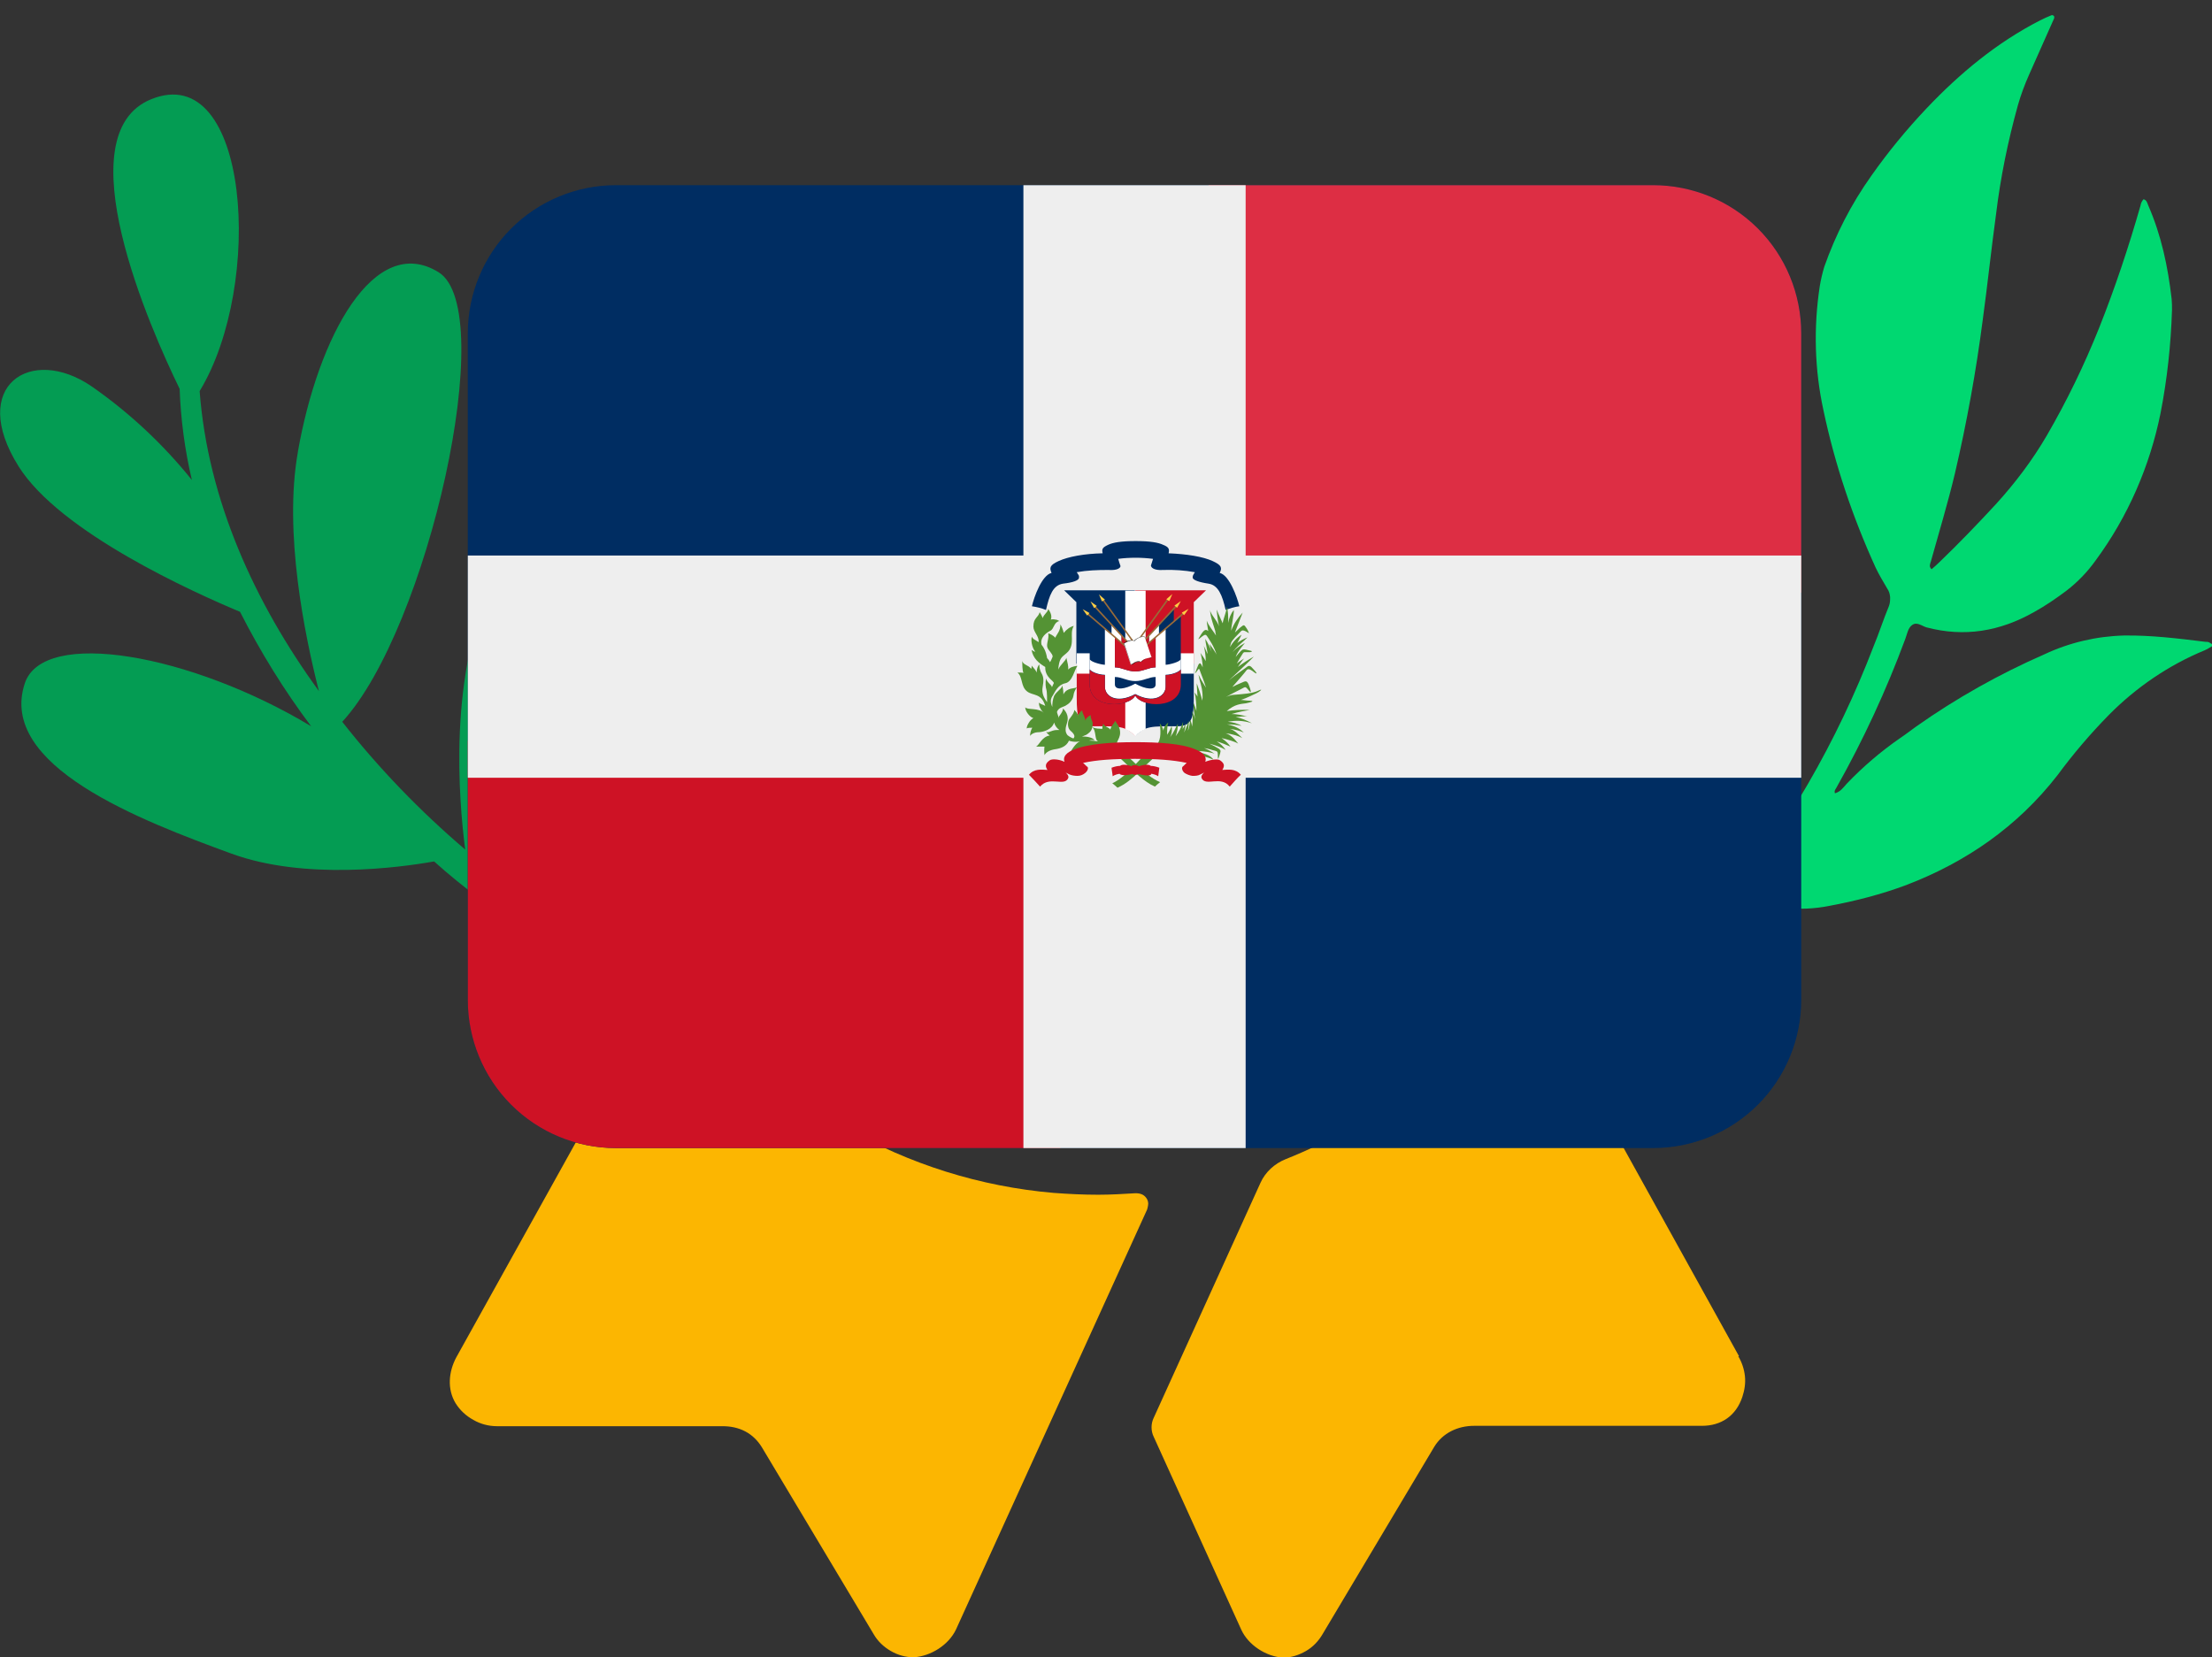
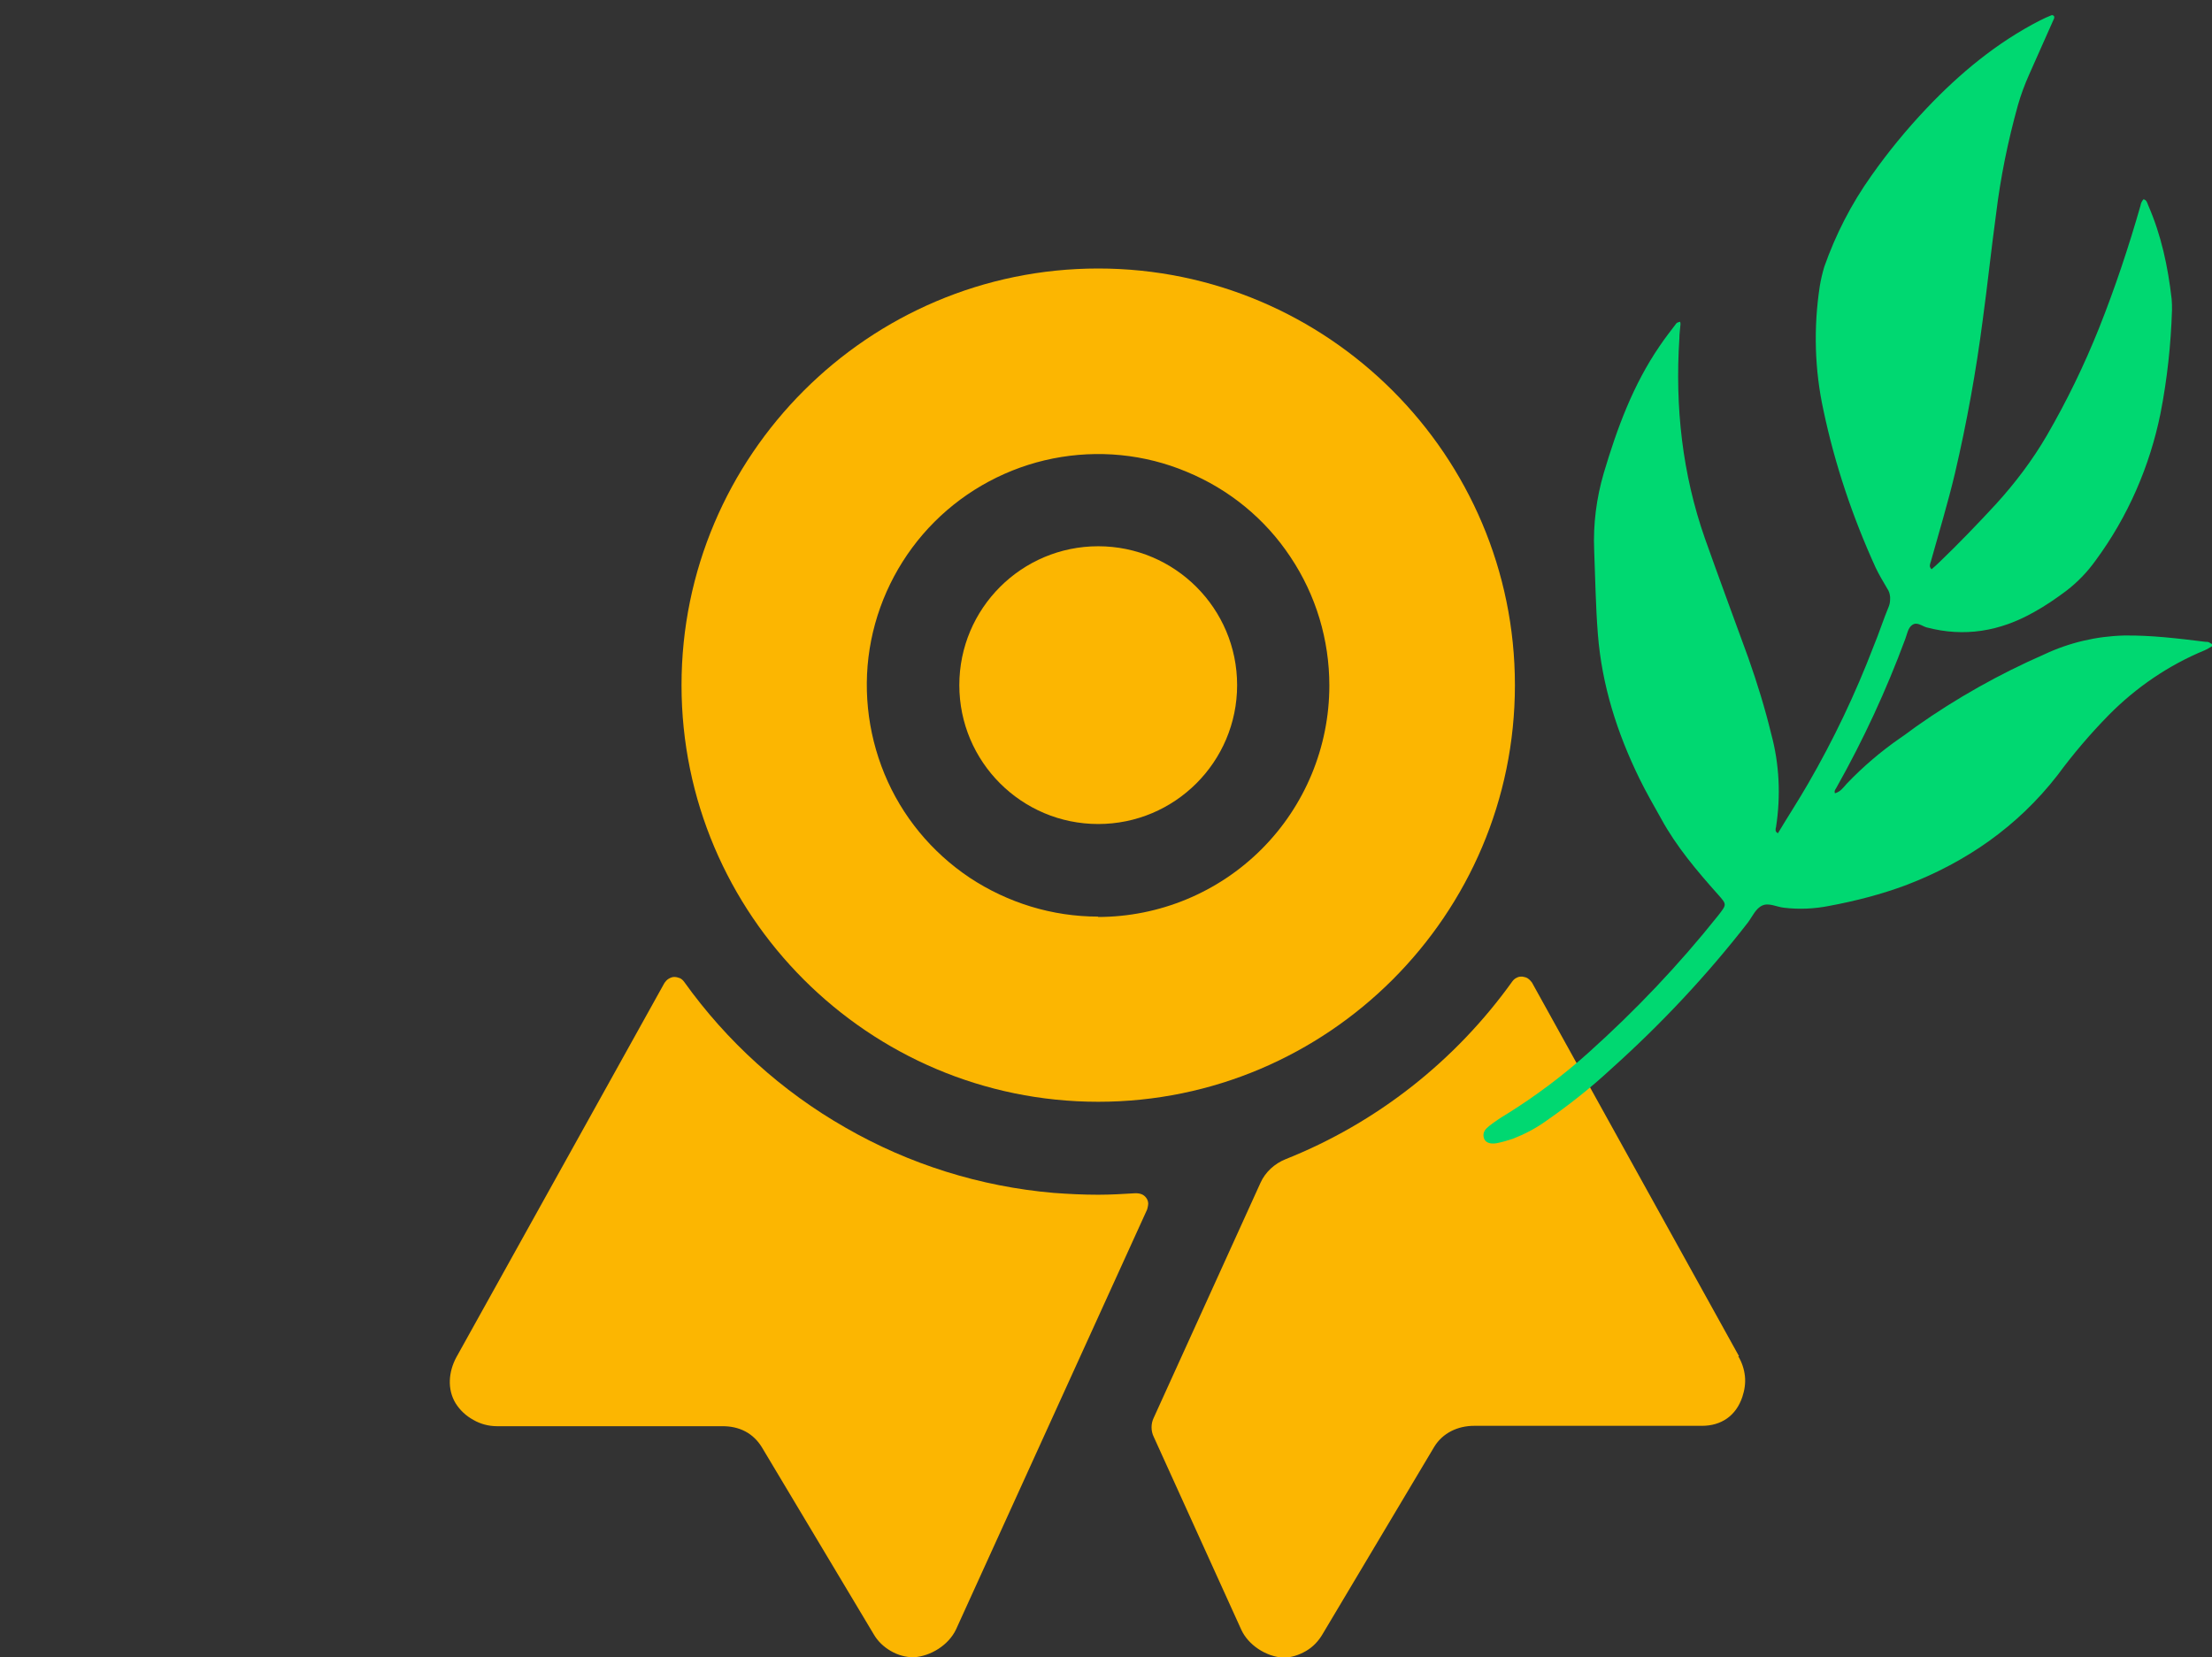
<svg xmlns="http://www.w3.org/2000/svg" id="Layer_1" data-name="Layer 1" viewBox="0 0 59.72 44.75">
  <rect x="0" y="0" width="59.72" height="44.75" fill="#333333" stroke="none" />
  <defs>
    <style>
      .cls-1 {
        clip-path: url(#clippath);
      }

      .cls-2 {
        fill: none;
      }

      .cls-2, .cls-3, .cls-4, .cls-5, .cls-6, .cls-7, .cls-8, .cls-9, .cls-10, .cls-11, .cls-12, .cls-13, .cls-14 {
        stroke-width: 0px;
      }

      .cls-4 {
        fill: #549334;
      }

      .cls-5 {
        fill: #049c53;
      }

      .cls-6 {
        fill: #ce1225;
      }

      .cls-7 {
        fill: #dd2e44;
      }

      .cls-8 {
        fill: #996b38;
      }

      .cls-9 {
        fill: #fff;
      }

      .cls-10 {
        fill: #ffce46;
      }

      .cls-11 {
        fill: #fcb601;
      }

      .cls-12 {
        fill: #eee;
      }

      .cls-13 {
        fill: #002d62;
      }

      .cls-14 {
        fill: #00d871;
      }
    </style>
    <clipPath id="clippath">
-       <rect class="cls-2" x="12.63" width="36" height="36" />
-     </clipPath>
+       </clipPath>
  </defs>
  <path class="cls-11" d="m30.65,32.22c-.33.02-.66.04-1,.04-.41,0-.81-.02-1.21-.05-1.97-.17-3.89-.77-5.61-1.76-1.72-.98-3.21-2.33-4.36-3.94-.03-.04-.07-.08-.12-.1-.05-.02-.1-.03-.15-.03-.05,0-.1.02-.15.05-.05.03-.08.07-.11.11l-5.62,10.11c-.21.39-.25.86-.02,1.24.12.19.28.34.48.45.19.11.41.17.64.17h6.09c.21,0,.42.04.61.14.19.1.34.25.45.43l3.02,5.05c.11.19.27.34.46.45.19.11.4.17.62.17.46-.03.94-.33,1.14-.75l5.16-11.34s.03-.1.03-.16c0-.05-.02-.11-.05-.15-.03-.04-.07-.08-.12-.1-.05-.02-.1-.03-.16-.03Zm16.3,4.4l-5.59-10.09s-.06-.08-.11-.11c-.04-.03-.1-.04-.15-.05-.05,0-.1,0-.15.03-.05.02-.09.06-.12.1-1.54,2.15-3.66,3.82-6.12,4.8-.3.12-.55.35-.68.64l-2.88,6.34c-.04.08-.06.17-.06.26s.02.18.06.26l2.36,5.2c.19.42.67.73,1.13.76.22,0,.43-.07.62-.18.19-.11.34-.27.45-.46l3.01-5.05c.23-.38.64-.57,1.08-.57h6.15c.52,0,.92-.27,1.09-.78.06-.18.09-.37.07-.56-.02-.19-.08-.37-.18-.54Z" />
  <path class="cls-11" d="m29.65,22.25c2.07,0,3.75-1.68,3.75-3.75s-1.68-3.75-3.75-3.75-3.75,1.68-3.75,3.75,1.68,3.75,3.75,3.75Z" />
  <path class="cls-11" d="m29.65,7.25c-6.2,0-11.25,5.05-11.25,11.25s5.05,11.25,11.25,11.25,11.25-5.05,11.25-11.25-5.05-11.25-11.25-11.25Zm0,17.5c-1.24,0-2.44-.37-3.47-1.05-1.03-.69-1.83-1.66-2.3-2.8-.47-1.14-.6-2.4-.36-3.61.24-1.21.84-2.33,1.71-3.2.87-.87,1.99-1.47,3.2-1.71,1.21-.24,2.47-.12,3.61.36,1.14.47,2.12,1.27,2.8,2.3.69,1.03,1.05,2.24,1.05,3.47,0,1.66-.66,3.25-1.83,4.42-1.17,1.17-2.76,1.83-4.42,1.83Z" />
  <path class="cls-14" d="m45.35,8.69s-.08.02-.09.04c-.15.2-.31.4-.45.61-.72,1.05-1.15,2.22-1.51,3.43-.2.68-.29,1.39-.26,2.09.03.76.04,1.51.1,2.27.11,1.38.52,2.66,1.12,3.89.18.37.39.73.59,1.09.41.75.96,1.4,1.53,2.04.25.28.24.27,0,.58-1.06,1.33-2.23,2.56-3.49,3.69-.7.63-1.45,1.19-2.24,1.68-.15.09-.3.19-.44.3-.1.08-.19.17-.15.32.03.12.15.18.34.15.15-.03.29-.07.44-.12.31-.12.6-.27.87-.46.62-.43,1.22-.9,1.78-1.42,1.35-1.21,2.59-2.53,3.7-3.96.12-.16.21-.38.39-.46.18-.08.39.04.58.06.41.05.83.03,1.23-.05.7-.13,1.4-.31,2.07-.56,1.62-.62,3.01-1.58,4.09-2.97.42-.57.88-1.11,1.38-1.62.74-.75,1.62-1.35,2.59-1.75.07-.03.13-.07.2-.11,0,0,.01-.02.02-.03-.02-.03-.05-.05-.09-.07-.03-.02-.07-.02-.11-.02-.73-.09-1.46-.18-2.2-.17-.74.02-1.47.19-2.15.51-1.21.53-2.37,1.18-3.46,1.95-.14.1-.28.21-.43.31-.52.36-1,.77-1.44,1.23-.09.1-.17.22-.32.26-.03-.08.03-.12.05-.17.72-1.28,1.34-2.62,1.85-4,.05-.13.07-.29.18-.37.13-.1.26.02.39.06,1.02.27,1.98.11,2.9-.41.31-.17.6-.37.88-.58.3-.23.57-.51.79-.82.87-1.18,1.46-2.54,1.75-3.97.18-.92.28-1.85.31-2.79,0-.1,0-.2-.01-.3-.1-.87-.28-1.72-.63-2.52-.03-.07-.04-.15-.13-.17-.04.05-.07.1-.08.17-.32,1.12-.69,2.23-1.12,3.31-.4,1-.87,1.97-1.41,2.9-.39.67-.86,1.29-1.38,1.86-.49.53-.99,1.05-1.51,1.55-.07.07-.15.14-.22.2-.08-.07-.04-.14-.02-.21.22-.79.46-1.58.65-2.38.32-1.37.57-2.75.75-4.14.13-.95.23-1.91.36-2.86.12-.99.32-1.97.59-2.94.08-.28.18-.55.3-.82.23-.51.45-1.02.68-1.53,0-.01,0-.02,0-.03,0-.01,0-.02-.01-.03,0,0-.02-.01-.03-.02-.01,0-.02,0-.03,0-.1.04-.21.09-.31.14-1.17.6-2.17,1.43-3.07,2.38-.54.57-1.04,1.18-1.49,1.82-.54.76-.96,1.58-1.27,2.46-.05.17-.09.34-.12.52-.17,1.12-.14,2.25.1,3.35.31,1.47.79,2.89,1.41,4.25.09.19.2.37.31.56.05.07.07.14.08.23,0,.08,0,.16-.03.24-.15.36-.27.74-.42,1.1-.49,1.28-1.08,2.52-1.77,3.71-.26.45-.54.88-.81,1.33-.09-.05-.06-.12-.05-.17.13-.84.09-1.7-.13-2.51-.17-.7-.38-1.38-.62-2.06-.39-1.07-.79-2.15-1.17-3.22-.61-1.74-.81-3.55-.69-5.4,0-.13.02-.25.03-.38,0-.03,0-.04-.01-.07Z" />
-   <path class="cls-5" d="m8.04,12.22c-.38,2.15.18,4.91.57,6.44-1.74-2.39-3-5.17-3.22-8.1,1.75-2.88,1.34-8.96-1.31-7.88-2.34.95-.03,6.18.77,7.82.03.83.14,1.65.33,2.46-.78-.97-1.69-1.82-2.71-2.53-1.64-1.12-3.33-.01-1.97,2.16,1.12,1.79,4.74,3.41,5.98,3.93.55,1.08,1.19,2.12,1.92,3.09-3.24-1.95-7.23-2.66-7.73-1.16-.74,2.23,3.12,3.7,5.58,4.6,1.97.72,4.52.38,5.47.21.4.36.82.7,1.25,1.02.29.22.62-.54.38-.71-.15-.11-.29-.22-.44-.34,2.25-2.06,4.41-8.1,3.67-9.52-.77-1.48-1.72-1.05-3.22,1.9-1.28,2.53-.97,6.03-.8,7.33-1.22-1.04-2.33-2.19-3.32-3.45,2.31-2.51,4.25-11.12,2.6-12.14-1.73-1.07-3.25,1.72-3.8,4.86Z" />
  <g class="cls-1">
    <g>
      <path class="cls-13" d="m48.63,27c0,1.06-.42,2.08-1.17,2.83-.75.75-1.77,1.17-2.83,1.17h-28c-1.06,0-2.08-.42-2.83-1.17-.75-.75-1.17-1.77-1.17-2.83V9c0-1.06.42-2.08,1.17-2.83.75-.75,1.77-1.17,2.83-1.17h28c1.06,0,2.08.42,2.83,1.17.75.75,1.17,1.77,1.17,2.83v18Z" />
      <path class="cls-7" d="m44.63,5h-12v11h16v-7c0-1.06-.42-2.08-1.17-2.83-.75-.75-1.77-1.17-2.83-1.17Z" />
      <path class="cls-6" d="m16.63,31h12v-11H12.63v7c0,1.06.42,2.08,1.17,2.83.75.75,1.77,1.17,2.83,1.17Z" />
      <path class="cls-12" d="m48.63,15h-15V5h-6v10h-15v6h15v10h6v-10h15v-6Z" />
      <path class="cls-13" d="m30.65,15.94h-1.92l.33.32v1.66h1.58v-1.98Zm0,3.94c.26-.28.43-.27,1.15-.27.39,0,.43-.26.43-.77v-.92h-1.58v1.96Z" />
      <path class="cls-6" d="m30.65,19.88c-.26-.28-.43-.27-1.15-.27-.39,0-.43-.26-.43-.77v-.92h1.58v1.96Zm0-3.94h1.91l-.33.32v1.66h-1.58v-1.98Z" />
      <path class="cls-9" d="m30.93,19.68v-3.73h-.55v3.74c.11.04.2.11.27.2.07-.09.17-.16.27-.2Z" />
-       <path class="cls-9" d="m29.07,17.64h3.16v.55h-3.16v-.55Z" />
      <path class="cls-13" d="m30.65,17.56l1.04-1.11v.34l.19-.16v1.85c0,.69-1.08.62-1.23.3-.15.32-1.23.39-1.23-.3v-1.85l.19.16v-.34l1.04,1.11Z" />
      <path class="cls-9" d="m30.65,18.74c-.5.27-.82.06-.82-.2v-.32c-.19,0-.41-.1-.41-.16v-.27c0,.08.32.16.41.16v-.96l.18.14v-.25l.27.28v.2l-.18-.15v.81c.19,0,.33.11.55.11s.36-.11.55-.11v-.81l-.18.15v-.2l.27-.28v.25l.18-.14v.96c.09,0,.41-.08.41-.16v.27c0,.06-.22.16-.41.16v.32c0,.25-.32.47-.82.2v-.28c.27.15.55.19.55.02v-.2c-.19,0-.33.11-.55.11s-.36-.11-.55-.11v.2c0,.17.28.13.55-.02v.28Z" />
      <path class="cls-6" d="m31.02,17.16v.2l.18-.15v.81c-.19,0-.33.11-.55.11s-.36-.11-.55-.11v-.81l.18.15v-.2l.37.39.37-.39Z" />
      <path class="cls-6" d="m29.42,18.07v.41c0,.69,1.08.62,1.23.3.15.32,1.23.39,1.23-.3v-.41c0,.06-.22.16-.41.16v.32c0,.25-.32.47-.82.2-.5.27-.82.06-.82-.2v-.32c-.19,0-.41-.1-.41-.16Z" />
      <path class="cls-13" d="m31.07,15.28s.04-.12.06-.19c-.16-.02-.31-.03-.47-.03-.16,0-.33.01-.47.03.02.07.04.14.06.19.01.04-.06.13-.33.11-.29,0-.57.01-.85.06.05.08.07.09.06.15,0,.07-.16.13-.43.16-.27.04-.37.31-.46.71-.12-.05-.25-.08-.38-.1.06-.26.27-.84.53-.9-.06-.14-.05-.21.19-.32.26-.12.7-.2,1.19-.21-.03-.12,0-.16.15-.23.13-.06.34-.1.74-.1s.61.04.74.1c.15.06.18.11.15.23.49.02.93.09,1.19.21.24.11.26.18.19.32.26.06.47.65.53.9-.1.01-.27.06-.37.1-.09-.4-.2-.67-.46-.71-.27-.04-.42-.1-.43-.16,0-.06.01-.07.06-.15-.28-.05-.57-.07-.85-.06-.27.02-.34-.08-.33-.11Z" />
      <path class="cls-8" d="m30.65,17.65l1.27-1.09.03.03-1.3,1.11v-.06Zm0-.12l1.08-1.17.03.03-1.11,1.2v-.06Zm0-.16l.85-1.18.03.03-.89,1.23v-.07Zm0,.28l-1.27-1.09-.03.03,1.3,1.11v-.06Z" />
      <path class="cls-8" d="m30.65,17.53l-1.08-1.17-.03.03,1.11,1.2v-.06Zm0-.16l-.85-1.18-.03.03.89,1.23v-.07Z" />
      <path class="cls-10" d="m31.91,16.54l.18-.1-.12.17s-.07-.06-.06-.07Zm-.2-.19l.17-.12-.1.18s-.08-.06-.07-.06Zm-.22-.17l.16-.14-.08.19s-.08-.04-.08-.05Zm-2.08.37l-.18-.1.12.17s.07-.06.06-.07Zm.2-.19l-.17-.12.1.18s.08-.06.07-.06Zm.22-.17l-.16-.14.08.19s.08-.04.08-.05Z" />
      <path class="cls-9" d="m30.34,17.37s.19-.11.27-.07c.06-.07.22-.14.3-.09l.18.54s-.15.02-.21.06c-.02.01-.07.04-.07.06-.03-.01-.1,0-.15.01-.04.01-.08.06-.13.07l-.19-.57Z" />
      <path class="cls-3" d="m30.54,17.95l-.2-.58h0c.05-.05.19-.11.28-.07.06-.07.22-.14.3-.1l.18.55s-.06.03-.1.03c-.04,0-.08.01-.11.03-.02.01-.06.04-.07.06-.03-.01-.1,0-.15.01-.02,0-.03.02-.05.03-.02.02-.05.03-.08.04Zm-.19-.58l.19.57s.05-.02.07-.04c.02-.01.03-.02.05-.03.05-.02.11-.02.15,0,0-.02.05-.04.07-.06.03-.02.08-.03.12-.03.04,0,.07,0,.1-.03l-.18-.54c-.08-.04-.23.02-.29.1-.08-.04-.22.02-.27.06Z" />
      <path class="cls-4" d="m32.34,20.28c.16,0,.38.04.45.07-.09-.06-.18-.11-.28-.15.15.02.19.05.29.07.07.02.08.03.08.13,0,.07,0,.15.04.01.04-.13.05-.14-.01-.19-.08-.05-.17-.1-.26-.14.19.05.35.11.44.17-.06-.09-.14-.17-.24-.23.11.03.26.09.37.14-.06-.09-.15-.17-.24-.23.17.04.35.09.45.15-.09-.12-.2-.24-.34-.28.19.02.37.08.45.13-.11-.11-.22-.22-.34-.25.15.02.3.06.38.1-.12-.12-.28-.19-.45-.22.12,0,.27.01.39.04-.11-.07-.24-.1-.37-.11.19-.04.41-.04.65.04-.14-.08-.29-.14-.44-.17.09,0,.23-.03.32-.01-.14-.04-.29-.07-.43-.07.19-.06.38-.09.49-.11-.2-.01-.42,0-.62.03.22-.19.38-.19.52-.21.14-.03.25-.06.1-.07-.1,0-.17-.02-.24-.02.16-.05.35-.15.42-.18.07-.03.22-.15.05-.07-.17.08-.42.09-.64.11-.08,0-.16.03-.23.06.12-.07.26-.14.4-.21.14-.07.11-.09.23.05.06.07.05,0-.02-.18-.06-.14-.11-.07-.25-.02-.05.02-.11.05-.19.09.08-.09.35-.4.39-.46.05-.05.12,0,.21.07.09.06.06,0-.03-.09-.08-.1-.12-.11-.18-.06-.06.05-.32.22-.48.36.28-.26.6-.56.67-.64-.16.09-.3.18-.43.28.04-.06.12-.18.17-.23-.06.04-.15.09-.2.14.07-.13.15-.25.16-.27.02-.03.03-.04.06-.04h.14c.08-.02.05-.03.01-.04-.22-.06-.21-.03-.26.01-.05.05-.09.1-.14.16.06-.17.22-.33.25-.38-.17.1-.27.17-.33.25.08-.13.33-.32.4-.4-.08.03-.24.11-.28.16.04-.07.08-.15.12-.23-.13.08-.24.2-.31.33,0-.03.02-.08.03-.12.04-.08.16-.2.23-.27.06-.07.08-.09.25.02-.02-.06-.05-.12-.09-.17-.05-.08-.07-.04-.14.01-.04.03-.08.08-.15.14.08-.2.16-.41.21-.54-.13.14-.24.3-.31.49,0-.14.08-.42.07-.56-.08.1-.13.22-.15.35,0-.15,0-.34-.04-.44.01.09-.09.31-.11.45-.06-.14-.13-.28-.16-.37,0,.07.02.25.06.45-.05-.16-.23-.32-.24-.44,0,.18.12.49.14.57,0,.03.01.07.02.12-.06-.1-.21-.28-.25-.4,0,.07.03.2.04.28-.08-.07-.13-.03-.27.22.04-.01.09-.07.13-.09.04-.03.07-.05.11.01.05.08.19.27.26.51-.02-.07-.15-.23-.19-.3,0,.03.03.15.05.21-.04-.12-.1-.24-.17-.35,0,.08.06.31.06.41-.03-.08-.07-.16-.1-.22.02.06.06.29.05.41-.04-.08-.09-.15-.14-.22.03.09.06.28.06.39-.01-.03-.03-.06-.04-.08-.06-.1-.1.08-.14.17-.04.09-.02.08.02.02.07-.1.06-.09.1.02.02.06.09.22.15.42-.05-.09-.13-.2-.17-.29-.04-.09-.04-.08,0,.09.03.11.1.32.07.55-.04-.16-.09-.31-.15-.47,0,.1.02.28.02.36-.02-.04-.05-.08-.08-.11.04.13.05.36.05.5-.02-.08-.05-.16-.08-.23,0,.15.02.31.05.46-.02-.08-.05-.16-.09-.24.02.12.03.31,0,.43,0-.06-.02-.13-.05-.19,0,.06-.02.23-.06.3.02-.09.03-.18.02-.27-.03.11-.07.21-.12.32.01-.06.04-.16.04-.26-.01.07-.06.12-.08.17.01-.09.01-.17.01-.2-.04.14-.11.27-.2.39.05-.13.06-.26.06-.34-.08.14-.09.2-.21.37.05-.1.06-.21.04-.32,0,.04-.05.14-.12.25,0-.11,0-.23.03-.33-.06.04-.13.14-.13.22-.02-.08-.05-.15-.1-.2.04.28.03.52-.14.63-.37.24-.69.78-1.14.99.05.04.1.08.14.12.43-.19.73-.62,1.06-.87.16-.09.53.11.93,0,.16-.04.46.05.6.11-.06-.09-.19-.16-.41-.2Z" />
      <path class="cls-4" d="m29.21,20c.08-.01.28-.01.44.02-.11-.04-.04-.3-.17-.39.13.06.19.04.26.05h.02s0-.1.03-.14c.02.07.09.08.16.13,0,0,.02.02.03.03,0-.08.12-.19.13-.24.03.07.09.12.12.23.06.26-.14.32-.07.5.37.24.7.73,1.16.93-.05.04-.1.08-.14.12-.6-.27-.99-1.04-1.54-1.08l-.04.02c-.14.07-.26.12-.39.09-.11-.02-.23,0-.33.06.15-.24.23-.31.33-.33-.11.04-.23.04-.35,0-.07.16-.23.21-.37.23-.14.02-.25.08-.29.16-.01-.08-.01-.16,0-.23-.08,0-.15,0-.23,0,.08-.03.16-.27.37-.3-.04-.03-.07-.06-.1-.1.05.03.09,0,.18-.03.06-.02.12-.02.18-.02-.07-.05-.12-.12-.14-.2-.06.19-.28.25-.4.26-.15,0-.22.06-.25.1,0-.09.03-.17.06-.22-.06,0-.12,0-.15.02,0-.06.03-.11.06-.16.03-.05.07-.09.12-.12-.09-.02-.22-.18-.22-.29.07.08.37,0,.51.16-.04-.04-.08-.08-.1-.13-.03-.05-.04-.1-.04-.16.03.04.1.05.17.09-.1-.35-.34-.27-.49-.39-.18-.14-.11-.39-.26-.51.06,0,.12,0,.16.01-.03-.08-.03-.23-.03-.32.03.11.16.1.24.21.01-.03.02-.06.01-.09.06.07.11.12.14.19,0-.12.04-.19.07-.22,0,.04,0,.14.06.24s.06.2.03.37c-.03.16.03.29.12.41,0-.07,0-.28-.02-.34s-.03-.17-.01-.3c.01.05.07.12.13.18.02.02.03.04.03.06.02-.04.03-.08.05-.11.02-.06-.24-.15-.23-.44-.17-.1-.33-.23-.37-.46.03.02.06.04.1.05-.1-.14-.12-.32-.09-.41.02.07.1.09.18.15.02-.16-.14-.27-.14-.42,0-.24.13-.24.17-.39.03.05.06.1.08.16.03-.1.15-.17.15-.25.06.09.11.19.07.29.04-.01.08-.01.12,0,.04,0,.08.02.11.04-.15.03-.14.21-.24.26-.1.05-.29.18-.24.38.06.07.12.18.15.36.03.03.06.07.08.11.03-.05.05-.1.07-.15,0-.08-.11-.16-.14-.24-.04-.1.05-.25.02-.39.05.02.13.05.19.12.05-.11.14-.18.14-.36.04.07.07.15.09.23.07-.09.16-.16.27-.19-.07.12-.05.25-.05.35,0,.1,0,.27-.15.39-.15.12-.19.15-.22.44.06-.14.21-.24.22-.32.03.13.06.23.05.32.05-.06.14-.09.25-.1-.08.09-.13.43-.33.47-.2.04-.28.24-.33.32-.07.1-.08.18-.02.32,0-.1.01-.2.05-.3.07-.13.21-.19.22-.28.02.08.03.16.03.24.1-.2.31-.14.37-.2-.05.07-.09.15-.1.24-.01.06-.04.11-.08.16s-.09.08-.14.11c-.09.04-.17.05-.22.15-.01.06.04.1.04.19,0-.03.01-.06.03-.08.06-.08.09-.14.09-.19.12.12.15.25.11.38-.04.13-.07.24.01.34.05.04.1.07.16.09.07-.07-.01-.15-.09-.22-.08-.08-.07-.26,0-.33.06-.08.12-.16.11-.22.05.04.1.11.11.15.02-.06.06-.11.11-.14,0,.11.08.16.08.28.01-.04.03-.07.06-.09.03-.03.06-.05.09-.06-.02.06.04.15.05.21,0,.05,0,.1-.02.15-.01.04-.03.07-.06.1-.03.03-.06.05-.09.07-.03.01-.07.03-.12.05.11-.01.3.02.34.1-.08-.03-.25.03-.33.07Z" />
-       <path class="cls-6" d="m30.75,20.69s-.05-.03-.1-.03-.08,0-.1.03c-.2-.07-.32-.04-.32.02v.19s.07.07.34,0c.02.01.04.02.08.02s.07-.01.09-.02h0c.27.07.34.03.34,0v-.19c0-.06-.13-.09-.33-.02Z" />
      <path class="cls-6" d="m31.06,20.68c.08,0,.16.02.24.05-.01.07-.02.15-.03.23-.06-.04-.13-.06-.21-.07v-.21Zm-.81,0c-.08,0-.16.02-.24.05,0,.04.03.19.03.23.06-.04.13-.06.21-.07v-.21Z" />
-       <path class="cls-6" d="m30.65,20.49c.57,0,1.02.03,1.39.11-.04.03-.08.08-.11.1-.03.03-.02.11.05.17.06.04.14.07.21.08.08,0,.15,0,.22-.04l.1-.05c-.05.04-.09.1-.07.15.11.24.52-.08.76.23.07-.08.23-.26.3-.32-.14-.17-.34-.14-.5-.13.06-.1.07-.17-.06-.26-.05-.04-.23-.03-.4.04.03-.08.02-.21-.23-.32-.39-.18-1.06-.21-1.67-.21s-1.28.04-1.67.21c-.26.11-.26.24-.23.32-.17-.08-.35-.08-.4-.04-.13.09-.12.17-.06.26-.16-.01-.36-.04-.5.13.07.07.23.24.3.32.25-.3.66.01.76-.23.02-.05-.02-.11-.07-.15l.1.05c.07.03.15.04.22.04.08,0,.15-.03.21-.08.08-.07.09-.15.05-.17-.03-.02-.07-.07-.11-.1.36-.08.82-.11,1.39-.11Z" />
    </g>
  </g>
</svg>